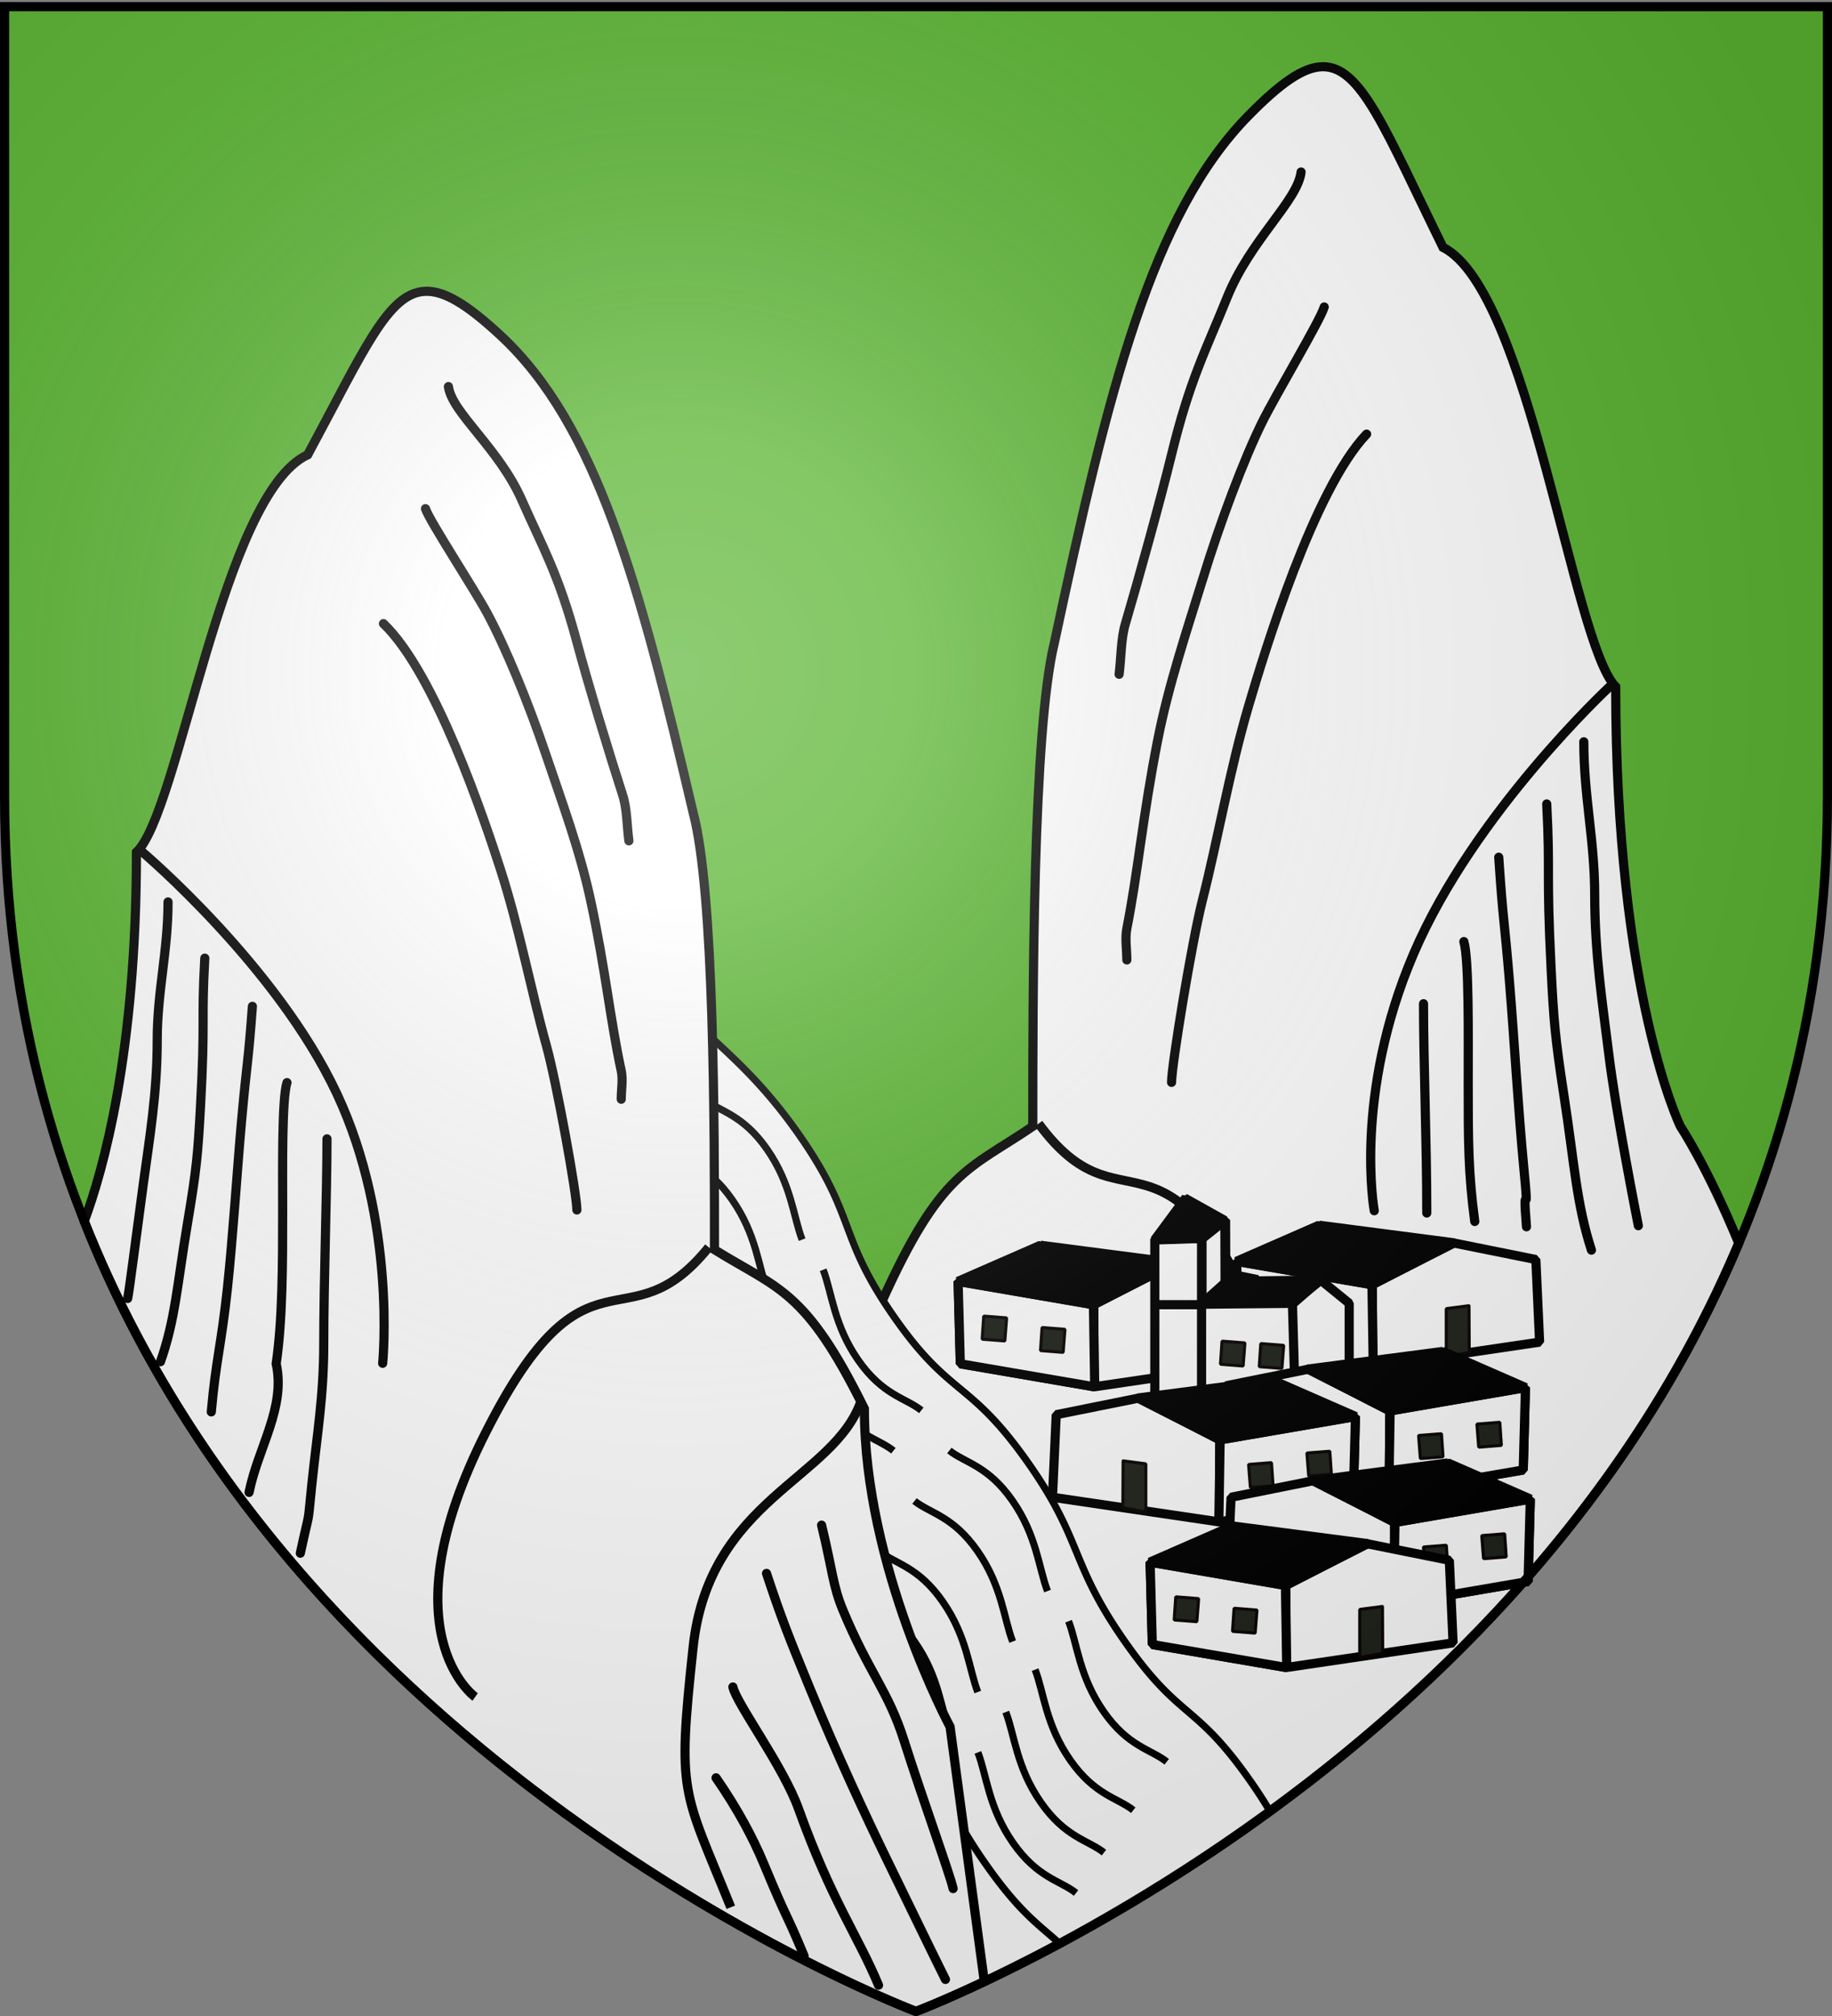
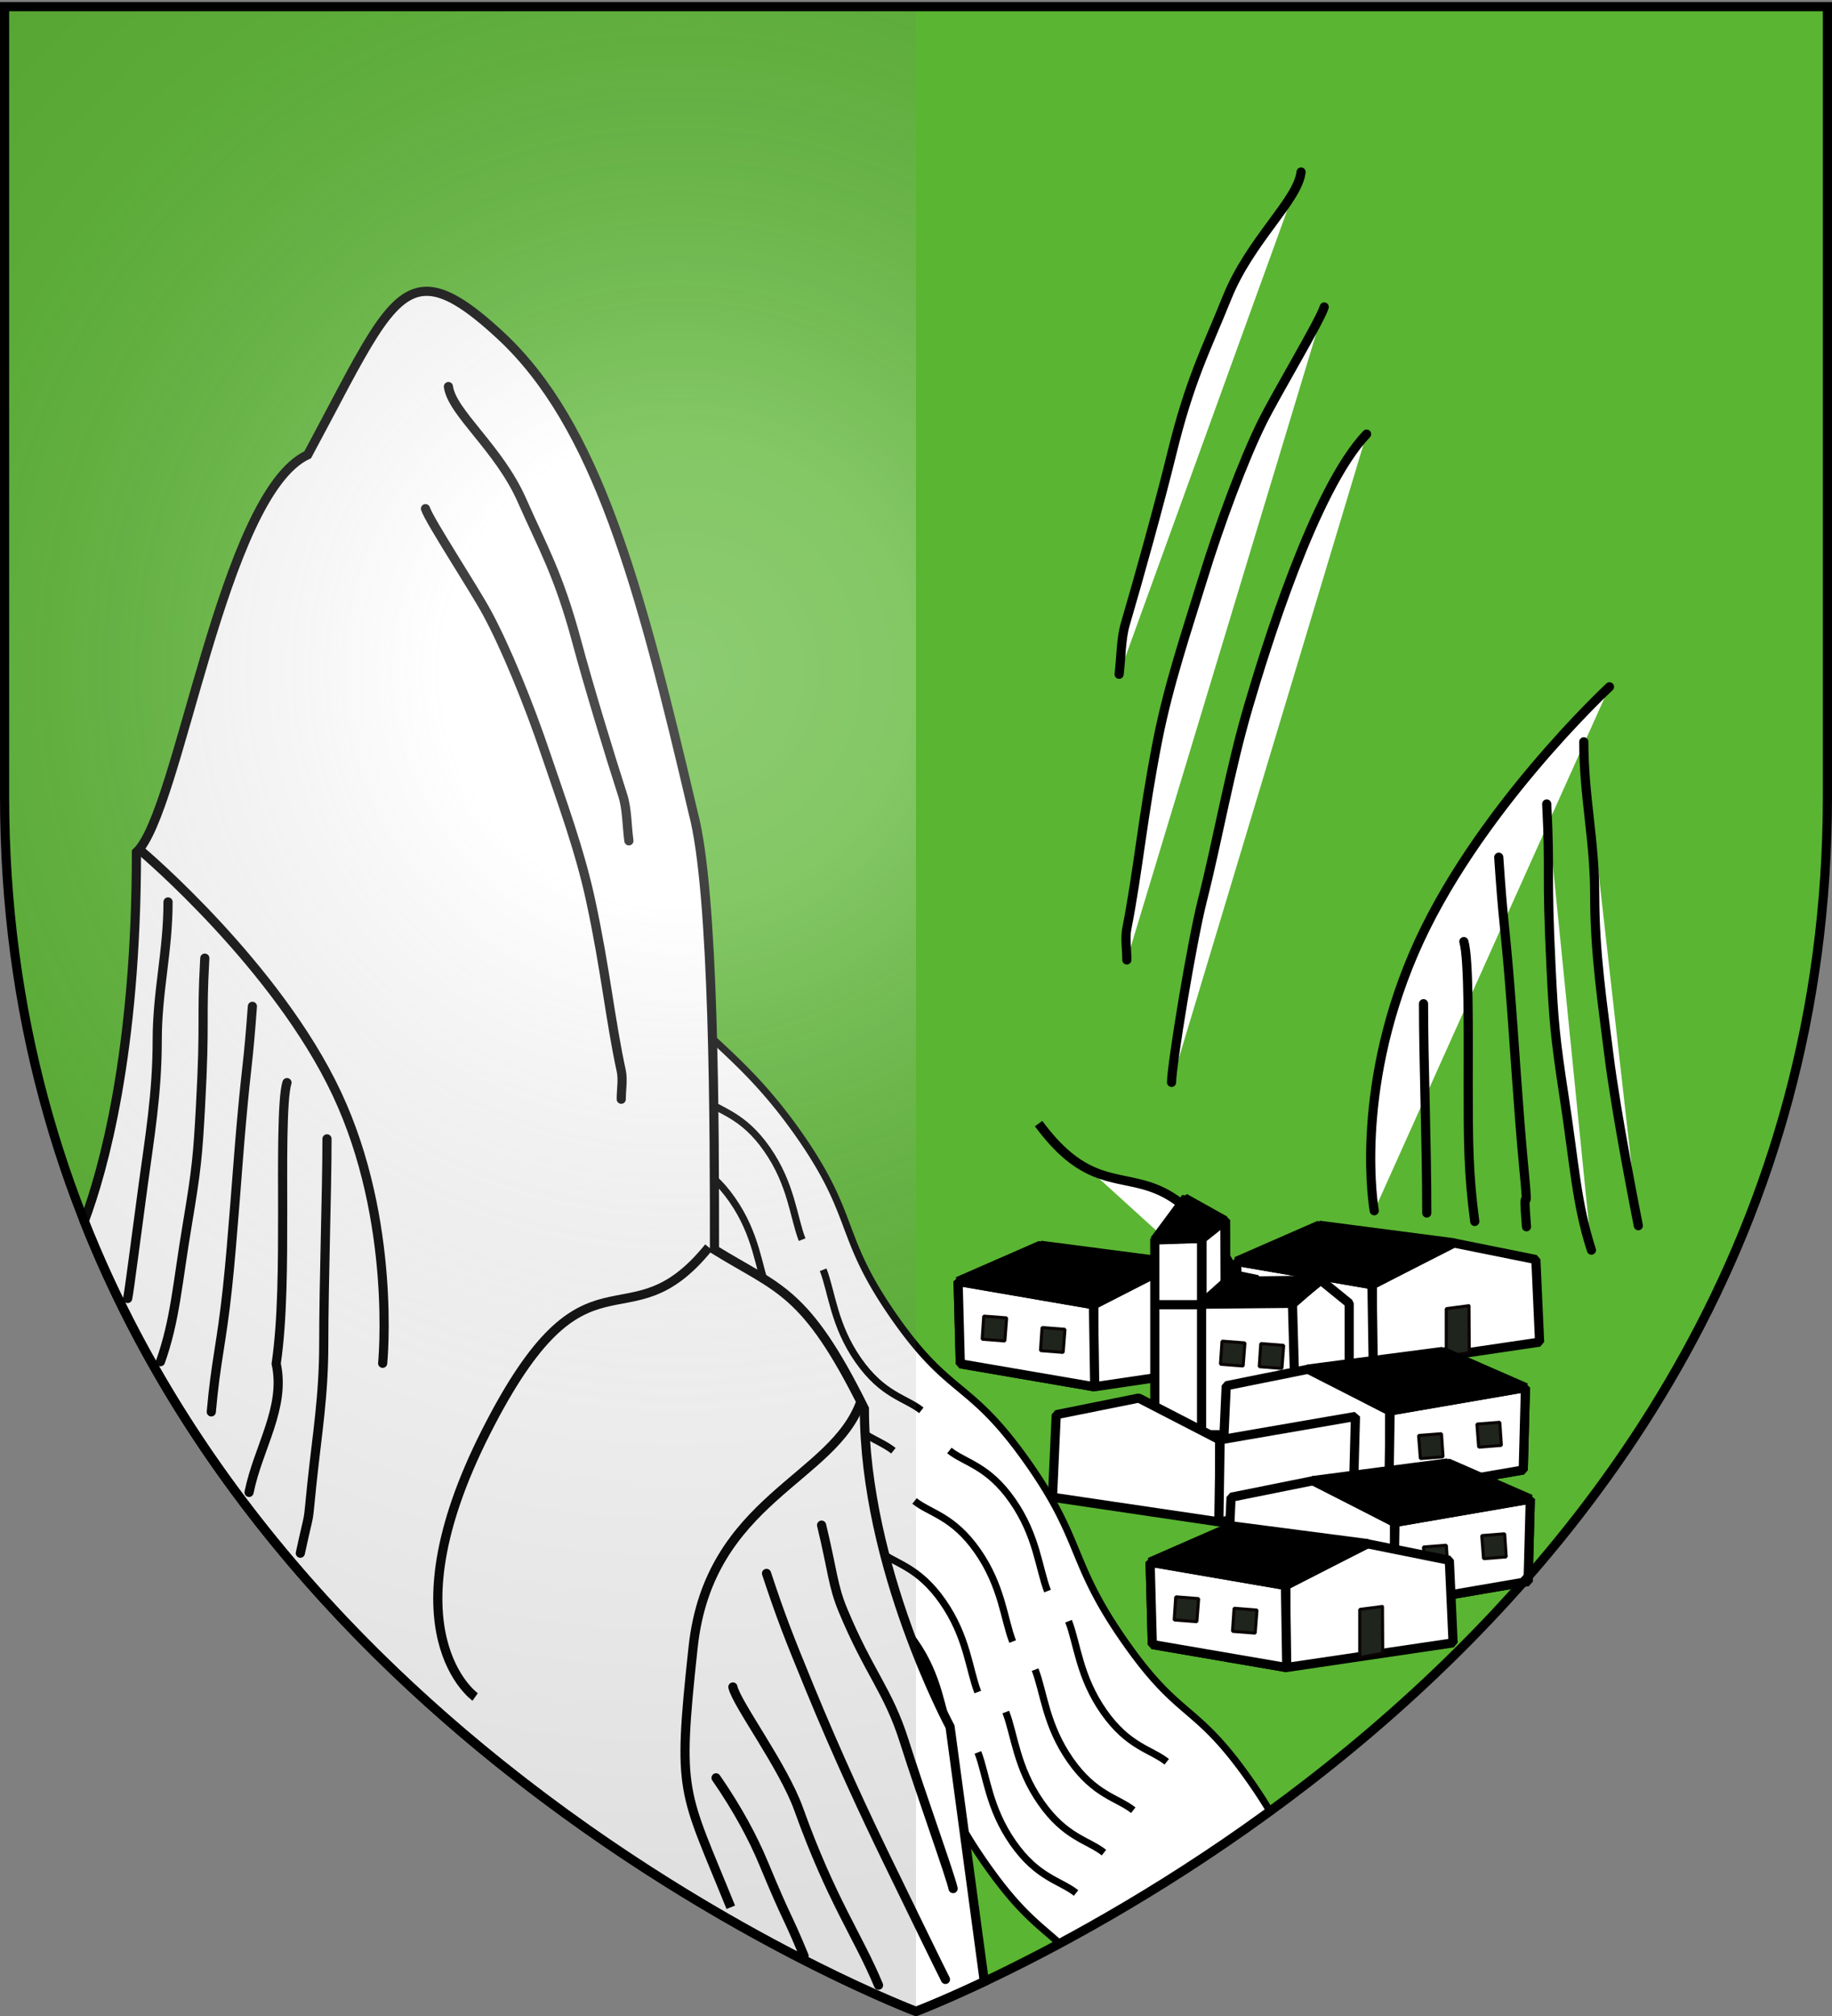
<svg xmlns="http://www.w3.org/2000/svg" xmlns:xlink="http://www.w3.org/1999/xlink" height="660" width="600" version="1.0">
  <rect width="100%" height="100%" fill="#808080" stroke="none" />
  <defs>
    <linearGradient id="b">
      <stop style="stop-color:white;stop-opacity:.314" offset="0" />
      <stop offset=".19" style="stop-color:white;stop-opacity:.251" />
      <stop style="stop-color:#6b6b6b;stop-opacity:.125" offset=".6" />
      <stop style="stop-color:black;stop-opacity:.125" offset="1" />
    </linearGradient>
    <linearGradient id="a">
      <stop offset="0" style="stop-color:#fd0000;stop-opacity:1" />
      <stop style="stop-color:#e77275;stop-opacity:.659" offset=".5" />
      <stop style="stop-color:black;stop-opacity:.323" offset="1" />
    </linearGradient>
    <radialGradient xlink:href="#b" id="c" gradientUnits="userSpaceOnUse" gradientTransform="matrix(1.353 0 0 1.349 -77.63 -85.747)" cx="221.445" cy="226.331" fx="221.445" fy="226.331" r="300" />
  </defs>
  <g style="display:inline">
    <path style="fill:#5ab532;fill-opacity:1;fill-rule:evenodd;stroke:none;stroke-width:1px;stroke-linecap:butt;stroke-linejoin:miter;stroke-opacity:1" d="M300 658.5s298.5-112.32 298.5-397.772V2.176H1.5v258.552C1.5 546.18 300 658.5 300 658.5z" />
  </g>
  <g style="display:inline">
-     <path style="fill:#fff;fill-opacity:1;fill-rule:evenodd;stroke:#000;stroke-width:3;stroke-linecap:butt;stroke-linejoin:miter;stroke-miterlimit:4;stroke-dasharray:none;stroke-opacity:1" d="M433 21.844c-6.223.16-13.623 5.346-24.063 15.968-31.816 32.373-45.948 89.926-63.625 172.657-7.07 28.776-7.062 115.117-7.062 158.281-21.211 14.388-30.056 14.368-49.5 57.531 0 57.552-28.281 115.125-28.281 115.125l-11.406 92.782C279.4 650.765 300 658.5 300 658.5S494.46 585.325 569.469 407c-10.417-25.267-19.125-38.25-19.125-38.25s-21.188-43.19-21.188-143.906c-14.14-14.388-28.28-129.487-56.562-143.875C453.592 42.3 445.743 21.516 433 21.844z" />
    <path d="m-327.988 615.872-44.324 7.652-.424 26.908 44.022-7.555.726-27.005z" style="fill:#fcef3c;fill-opacity:1;stroke:#000;stroke-width:3;stroke-linejoin:bevel;stroke-miterlimit:4;stroke-dasharray:none;stroke-opacity:1" transform="matrix(-1 0 0 1 77.02 -202.952)" />
    <path style="fill:#fff;fill-opacity:1;stroke:#000;stroke-width:3;stroke-linejoin:bevel;stroke-miterlimit:4;stroke-dasharray:none;stroke-opacity:1" d="m-372.456 623.54-26.513-13.681-27.02 5.438-1.23 27.036 54.711 8.082.052-26.874z" transform="matrix(-1 0 0 1 77.02 -202.952)" />
    <path style="fill:#fff;fill-opacity:1;stroke:#000;stroke-width:3;stroke-linejoin:bevel;stroke-miterlimit:4;stroke-dasharray:none;stroke-opacity:1" d="m-327.988 615.872-44.324 7.652-.424 26.908 44.022-7.555.726-27.005z" transform="matrix(-1 0 0 1 77.02 -202.952)" />
    <path d="m-354.977 604.068-44.327 5.78 26.978 13.696 44.45-7.631-27.1-11.845z" style="fill:#000;fill-opacity:1;stroke:#000;stroke-width:3;stroke-linejoin:bevel;stroke-miterlimit:4;stroke-dasharray:none;stroke-opacity:1" transform="matrix(-1 0 0 1 77.02 -202.952)" />
    <path d="m-404.088 630.41 7.446.972v15.758l-7.526-1.429.08-15.301zM-335.874 634.829l-7.424.579-.59-7.558 7.504-.585.51 7.564zM-354.978 638.565l-7.424.578-.59-7.557 7.504-.585.51 7.564z" style="fill:#1f241c;fill-opacity:1;stroke:#0b0404;stroke-width:1;stroke-linejoin:bevel;stroke-miterlimit:4;stroke-dasharray:none;stroke-opacity:1;display:inline" transform="matrix(-1 0 0 1 77.02 -202.952)" />
    <path style="fill:#fff;fill-opacity:1;fill-rule:evenodd;stroke:#000;stroke-width:2.331;stroke-linecap:butt;stroke-linejoin:miter;stroke-miterlimit:4;stroke-opacity:1" d="m221.344 326.906-45.688 72.656c9.198 19.741 23.433 19.936 41.313 46 17.88 26.065 11.847 31.984 30.219 58.282 18.37 26.297 24.418 20.375 43.28 46.906 18.863 26.531 13.786 32.921 32.157 59.219 11.188 16.015 17.252 19.84 24.438 26.312 19.513-10.473 43.527-24.816 68.875-43.312a164.281 164.281 0 0 0-6.313-9.719c-18.371-26.298-22.941-19.671-41.313-45.969-18.37-26.297-13.325-32.687-32.187-59.218-18.862-26.532-24.91-20.61-43.281-46.907-18.371-26.297-12.308-32.217-30.188-58.281s-32.127-32.82-41.312-45.969z" />
    <path style="fill:none;fill-rule:evenodd;stroke:#000;stroke-width:2.331;stroke-linecap:butt;stroke-linejoin:miter;stroke-miterlimit:4;stroke-dasharray:none;stroke-opacity:1" d="M230.556 359.818c5.16 4.1 12.606 4.896 20.643 16.402 8.037 11.505 8.63 22.214 11.506 29.619M242.194 461.947c2.877 7.405 3.469 18.114 11.506 29.62 8.038 11.505 15.483 12.3 20.644 16.4M320.272 573.712c2.876 7.405 3.468 18.114 11.506 29.62 8.037 11.504 15.482 12.3 20.643 16.4M310.93 474.87c5.16 4.1 12.606 4.896 20.643 16.402 8.037 11.505 8.63 22.214 11.506 29.62M288.086 507.916c5.16 4.1 12.606 4.896 20.643 16.401 8.038 11.505 8.63 22.215 11.506 29.62M207.712 392.864c5.161 4.1 12.606 4.896 20.644 16.4 8.037 11.506 8.63 22.216 11.506 29.62M260.457 428.919c2.876 7.405 3.469 18.114 11.506 29.62 8.037 11.504 15.483 12.3 20.643 16.4M219.134 376.34c5.16 4.101 12.606 4.897 20.643 16.402 8.038 11.505 8.63 22.215 11.506 29.62M299.508 491.393c5.16 4.1 12.606 4.896 20.643 16.401 8.038 11.506 8.63 22.215 11.506 29.62M251.332 448.729c2.876 7.405 3.468 18.114 11.506 29.62 8.037 11.504 15.482 12.3 20.643 16.4M278.949 521.134c5.16 4.1 12.606 4.896 20.643 16.401 8.037 11.505 8.63 22.215 11.506 29.62M339.008 546.608c2.876 7.405 3.469 18.114 11.506 29.62 8.037 11.505 15.483 12.3 20.643 16.4M329.409 560.494c2.877 7.404 3.469 18.114 11.506 29.62 8.037 11.504 15.483 12.3 20.643 16.4M200.871 409.369c5.161 4.1 12.606 4.896 20.644 16.401 8.037 11.505 8.63 22.215 11.506 29.62M349.968 530.753c2.877 7.405 3.469 18.114 11.506 29.62 8.038 11.504 15.483 12.3 20.644 16.4M269.594 415.7c2.877 7.406 3.469 18.115 11.506 29.62 8.038 11.505 15.483 12.301 20.644 16.401" />
    <path style="fill:#fff;fill-opacity:1;fill-rule:evenodd;stroke:#000;stroke-width:3;stroke-linecap:butt;stroke-linejoin:miter;stroke-miterlimit:4;stroke-dasharray:none;stroke-opacity:1" d="M139.156 95.375c-12.131.578-19.968 19.34-38.375 53.5C72.733 161.889 58.711 265.986 44.687 279c0 65.934-11.005 104.484-17.093 120.813C100.32 583.357 300 658.5 300 658.5s8.484-3.221 22.375-9.781l-11.219-83.407s-28.062-52.07-28.062-104.125c-19.284-39.04-28.057-39.048-49.094-52.062 0-39.04.012-117.098-7-143.125-17.53-74.828-31.539-126.907-63.094-156.188-10.847-10.065-18.395-14.74-24.75-14.437z" />
    <path style="fill:#fff;fill-opacity:1;fill-rule:evenodd;stroke:#000;stroke-width:3;stroke-linecap:butt;stroke-linejoin:round;stroke-miterlimit:4;stroke-dasharray:none;stroke-opacity:1" d="M282.099 458.401c-8.765 26.028-49.837 32.07-55.096 80.87-5.259 48.802-3.442 46.094 12.335 85.135M232.118 408.33c-27.094 33.521-39.667-5.259-72.958 60.47-33.292 65.729-3.542 86.762-3.542 86.762" />
    <path style="fill:#fff;fill-opacity:1;fill-rule:evenodd;stroke:#000;stroke-width:3;stroke-linecap:round;stroke-linejoin:round;marker-start:none;marker-mid:none;stroke-miterlimit:4;stroke-dasharray:none;stroke-dashoffset:5.288;stroke-opacity:1" d="M146.864 126.554c1.082 8.505 16.506 20.115 24.042 37.182 6.879 15.58 12.066 24.233 18.031 46.477 3.793 14.144 10.78 37.061 15.026 50.196 1.417 4.382 1.336 9.915 2.004 14.872" />
    <path style="fill:#fff;fill-opacity:1;fill-rule:evenodd;stroke:#000;stroke-width:3;stroke-linecap:round;stroke-linejoin:round;marker-start:none;marker-mid:none;stroke-miterlimit:4;stroke-dasharray:none;stroke-dashoffset:5.288;stroke-opacity:1" d="M139.351 166.525c1.31 4.05 15.8 26.035 20.267 34.327 5.84 10.838 13.378 28.957 19.277 46.477 4.957 14.726 10.96 30.82 14.55 47.473 4.882 22.652 6.35 38.757 10.017 55.772.62 2.877 0 6.197 0 9.296" />
-     <path style="fill:#fff;fill-opacity:1;fill-rule:evenodd;stroke:#000;stroke-width:3;stroke-linecap:round;stroke-linejoin:round;marker-start:none;marker-mid:none;stroke-miterlimit:4;stroke-dasharray:none;stroke-dashoffset:5.288;stroke-opacity:1" d="M125.585 204.166c17.1 16.348 33.128 64.388 38.309 80.41 6.122 18.938 9.973 39.468 15.026 57.633 3.456 12.424 10.017 48.903 10.017 53.913" />
    <path style="fill:#fff;fill-opacity:1;fill-rule:evenodd;stroke:#000;stroke-width:3;stroke-linecap:round;stroke-linejoin:miter;stroke-miterlimit:4;stroke-dasharray:none;stroke-dashoffset:0;stroke-opacity:1" d="M269.076 499.301c3.63 14.965 3.636 19.766 7.012 27.887 8.527 20.505 14.797 26.23 20.035 42.759 5.847 18.448 15.072 43.9 16.028 48.336M251.045 515.104c4.76 14.41 7.3 20.793 14.024 37.181 9.269 22.591 18.504 42.28 25.044 55.773 7.396 15.259 18.879 38.755 19.534 39.97M240.026 552.285c1.18 5.476 16.507 25.962 21.537 39.97 10.814 30.114 19.445 41.492 26.166 57.667" />
    <path style="fill:#fff;fill-opacity:1;fill-rule:evenodd;stroke:#000;stroke-width:3;stroke-linecap:round;stroke-linejoin:miter;stroke-miterlimit:4;stroke-dasharray:none;stroke-opacity:1" d="M46.69 279s43.951 37.181 63.61 79.01c19.66 41.83 15.027 88.307 15.027 88.307" />
    <path style="fill:#fff;fill-opacity:1;fill-rule:evenodd;stroke:#000;stroke-width:3;stroke-linecap:round;stroke-linejoin:miter;stroke-miterlimit:4;stroke-dasharray:none;stroke-dashoffset:0;stroke-opacity:1" d="M234.516 582.03c7.136 10.317 12.15 19.766 15.527 27.887 8.527 20.506 6.997 15.22 13.3 30.413M55.034 295.276c0 16.213-3.542 29.14-3.542 45.353 0 17.486-2.607 32.521-4.604 47.325-2.326 17.24-4.6 34.951-5.073 37.142M67.076 313.68c-1.198 21.332.19 19.057-1.417 48.64-.839 15.438-1.266 20.409-4.25 38.122-3.359 19.941-3.976 31.58-8.854 45.353M82.66 329.455c-1.452 19.783-1.772 17.656-3.542 37.466-1.469 16.426-2.834 37.903-4.605 54.554-1.992 18.738-3.835 23.914-5.312 40.752M93.993 354.432c-1.707 5.28-1.417 28.006-1.417 42.066 0 17.102-.022 35.644-2.125 49.954 3.176 14.445-5.954 27.525-8.882 42.128M107.097 372.836c0 17.528-1.063 46.23-1.063 67.043 0 17.247-2.166 29.442-3.895 46.01-1.593 15.26-.301 6.478-3.777 22.602" />
    <path style="fill:#fff;fill-opacity:1;fill-rule:evenodd;stroke:#000;stroke-width:3;stroke-linecap:butt;stroke-linejoin:round;stroke-miterlimit:4;stroke-dasharray:none;stroke-opacity:1" d="M340.156 367.845c27.319 37.061 39.996-5.814 73.565 66.856" />
    <path style="fill:#fff;fill-opacity:1;fill-rule:evenodd;stroke:#000;stroke-width:3;stroke-linecap:round;stroke-linejoin:round;marker-start:none;marker-mid:none;stroke-miterlimit:4;stroke-dasharray:none;stroke-dashoffset:5.288;stroke-opacity:1" d="M426.118 56.313c-1.09 9.402-16.642 22.238-24.241 41.108-6.936 17.225-12.166 26.792-18.181 51.385-3.825 15.638-10.87 40.975-15.151 55.497-1.428 4.844-1.347 10.962-2.02 16.443" />
    <path style="fill:#fff;fill-opacity:1;fill-rule:evenodd;stroke:#000;stroke-width:3;stroke-linecap:round;stroke-linejoin:round;marker-start:none;marker-mid:none;stroke-miterlimit:4;stroke-dasharray:none;stroke-dashoffset:5.288;stroke-opacity:1" d="M433.694 100.504c-1.32 4.478-15.93 28.785-20.436 37.952-5.888 11.983-13.489 32.016-19.436 51.386-5 16.28-11.052 34.074-14.671 52.486-4.923 25.044-6.403 42.85-10.101 61.662-.625 3.18 0 6.852 0 10.277" />
    <path style="fill:#fff;fill-opacity:1;fill-rule:evenodd;stroke:#000;stroke-width:3;stroke-linecap:round;stroke-linejoin:round;marker-start:none;marker-mid:none;stroke-miterlimit:4;stroke-dasharray:none;stroke-dashoffset:5.288;stroke-opacity:1" d="M447.575 142.12c-17.242 18.075-33.404 71.188-38.628 88.903-6.173 20.937-10.056 43.635-15.15 63.718-3.485 13.737-10.101 54.068-10.101 59.607" />
    <path style="fill:#fff;fill-opacity:1;fill-rule:evenodd;stroke:#000;stroke-width:3;stroke-linecap:round;stroke-linejoin:miter;stroke-miterlimit:4;stroke-dasharray:none;stroke-opacity:1" d="M527.125 224.857s-44.317 41.108-64.14 87.355c-19.822 46.247-12.905 84.163-12.905 84.163" />
    <path style="fill:#fff;fill-opacity:1;fill-rule:evenodd;stroke:#000;stroke-width:3;stroke-linecap:round;stroke-linejoin:miter;stroke-miterlimit:4;stroke-dasharray:none;stroke-dashoffset:0;stroke-opacity:1" d="M518.711 242.852c0 17.926 3.571 32.217 3.571 50.143 0 19.332 2.63 35.955 4.643 52.322 2.345 19.061 9.166 53.534 9.642 55.956M506.57 263.2c1.208 23.585-.193 21.069 1.428 53.776.846 17.068 1.277 22.564 4.285 42.148 3.387 22.047 4.01 34.915 8.928 50.143M490.857 280.64c1.463 21.873 1.785 19.521 3.57 41.423 1.481 18.161 2.858 41.906 4.643 60.316 2.01 20.717-.622.624.867 19.24M479.43 308.255c1.72 5.838 1.428 30.964 1.428 46.51 0 18.907.022 29.306 2.142 45.127M466.216 328.603c0 19.379 1.071 45.5 1.071 68.511" />
    <path d="m-327.988 615.872-44.324 7.652-.424 26.908 44.022-7.555.726-27.005z" style="fill:#fcef3c;fill-opacity:1;stroke:#000;stroke-width:3;stroke-linejoin:bevel;stroke-miterlimit:4;stroke-dasharray:none;stroke-opacity:1" transform="matrix(-1 0 0 1 -14.202 -196.397)" />
    <path style="fill:#fff;fill-opacity:1;stroke:#000;stroke-width:3;stroke-linejoin:bevel;stroke-miterlimit:4;stroke-dasharray:none;stroke-opacity:1" d="m-372.456 623.54-26.513-13.681-27.02 5.438-1.23 27.036 54.711 8.082.052-26.874z" transform="matrix(-1 0 0 1 -14.202 -196.397)" />
    <path style="fill:#fff;fill-opacity:1;stroke:#000;stroke-width:3;stroke-linejoin:bevel;stroke-miterlimit:4;stroke-dasharray:none;stroke-opacity:1" d="m-327.988 615.872-44.324 7.652-.424 26.908 44.022-7.555.726-27.005z" transform="matrix(-1 0 0 1 -14.202 -196.397)" />
    <path d="m-354.977 604.068-44.327 5.78 26.978 13.696 44.45-7.631-27.1-11.845z" style="fill:#000;fill-opacity:1;stroke:#000;stroke-width:3;stroke-linejoin:bevel;stroke-miterlimit:4;stroke-dasharray:none;stroke-opacity:1" transform="matrix(-1 0 0 1 -14.202 -196.397)" />
    <path d="m-404.088 630.41 7.446.972v15.758l-7.526-1.429.08-15.301zM-335.874 634.829l-7.424.579-.59-7.558 7.504-.585.51 7.564zM-354.978 638.565l-7.424.578-.59-7.557 7.504-.585.51 7.564z" style="fill:#1f241c;fill-opacity:1;stroke:#0b0404;stroke-width:1;stroke-linejoin:bevel;stroke-miterlimit:4;stroke-dasharray:none;stroke-opacity:1;display:inline" transform="matrix(-1 0 0 1 -14.202 -196.397)" />
    <g style="fill:#fff;fill-opacity:1;stroke:#000;stroke-width:2.763;stroke-miterlimit:4;stroke-dasharray:none;stroke-opacity:1">
      <path style="fill:#fff;fill-opacity:1;stroke:#000;stroke-width:2.763;stroke-linejoin:bevel;stroke-miterlimit:4;stroke-dasharray:none;stroke-opacity:1" d="m275.732 166.905 6.607 5.937v63.765l-6.817.403.21-70.105z" transform="matrix(-1.167 0 0 1.01 723.049 230.814)" />
    </g>
    <path style="fill:#fff;fill-opacity:1;stroke:#000;stroke-width:3;stroke-linejoin:bevel;stroke-miterlimit:4;stroke-dasharray:none;stroke-opacity:1" d="m-164.109 572.703-9.45-7.686-8.816 7.686h-31.49v43.021h49.756v-43.02z" transform="translate(605.982 -146.027)" />
    <path d="m-212.458 551.54-15.31.102v64.064l15.31-.102V551.54z" style="fill:#fff;fill-opacity:1;stroke:#000;stroke-width:3;stroke-linejoin:bevel;stroke-miterlimit:4;stroke-dasharray:none;stroke-opacity:1" transform="translate(605.982 -146.027)" />
    <path d="m-217.609 538.134-10.258 13.845 15.683-.525-5.425-13.32z" style="fill:#000;fill-opacity:1;stroke:#000;stroke-width:3;stroke-linejoin:bevel;stroke-miterlimit:4;stroke-dasharray:none;stroke-opacity:1" transform="translate(605.982 -146.027)" />
    <path style="fill:#000;fill-opacity:1;stroke:#000;stroke-width:3;stroke-linejoin:bevel;stroke-miterlimit:4;stroke-dasharray:none;stroke-opacity:1" d="m-217.992 538.239 5.851 13.215 7.346-5.845-13.197-7.37z" transform="translate(605.982 -146.027)" />
    <path style="fill:#fff;fill-opacity:1;fill-rule:evenodd;stroke:#000;stroke-width:3;stroke-linecap:butt;stroke-linejoin:miter;stroke-miterlimit:4;stroke-dasharray:none;stroke-opacity:1" d="m-182.69 572.946 1.26 44.42" transform="translate(605.982 -146.027)" />
    <path style="fill:#000;fill-opacity:1;stroke:#000;stroke-width:3;stroke-linejoin:bevel;stroke-miterlimit:4;stroke-dasharray:none;stroke-opacity:1" d="m-173.334 565.09-30.905.407-8.406 7.51 29.745-.305 9.566-7.612z" transform="translate(605.982 -146.027)" />
    <path d="M-211.9 573.16h-15.155" style="fill:#fcef3c;fill-opacity:1;fill-rule:evenodd;stroke:#000;stroke-width:3;stroke-linecap:butt;stroke-linejoin:miter;stroke-miterlimit:4;stroke-dasharray:none;stroke-opacity:1;display:inline" transform="translate(605.982 -146.027)" />
    <path style="fill:#1f241c;fill-opacity:1;stroke:#0b0404;stroke-width:1;stroke-linejoin:bevel;stroke-miterlimit:4;stroke-dasharray:none;stroke-opacity:1;display:inline" d="m-206.266 592.655 7.424.58.589-7.559-7.503-.585-.51 7.564zM-193.568 593.449l7.424.579.59-7.558-7.504-.585-.51 7.564zM-168.418 596.67l-7.446.973V613.4l7.526-1.428-.08-15.302z" transform="translate(605.982 -146.027)" />
    <path d="m-327.988 615.872-44.324 7.652-.424 26.908 44.022-7.555.726-27.005z" style="fill:#fcef3c;fill-opacity:1;stroke:#000;stroke-width:3;stroke-linejoin:bevel;stroke-miterlimit:4;stroke-dasharray:none;stroke-opacity:1" transform="translate(827.59 -161.633)" />
    <path style="fill:#fff;fill-opacity:1;stroke:#000;stroke-width:3;stroke-linejoin:bevel;stroke-miterlimit:4;stroke-dasharray:none;stroke-opacity:1" d="m-372.456 623.54-26.513-13.681-27.02 5.438-1.23 27.036 54.711 8.082.052-26.874z" transform="translate(827.59 -161.633)" />
    <path style="fill:#fff;fill-opacity:1;stroke:#000;stroke-width:3;stroke-linejoin:bevel;stroke-miterlimit:4;stroke-dasharray:none;stroke-opacity:1" d="m-327.988 615.872-44.324 7.652-.424 26.908 44.022-7.555.726-27.005z" transform="translate(827.59 -161.633)" />
    <path d="m-354.977 604.068-44.327 5.78 26.978 13.696 44.45-7.631-27.1-11.845z" style="fill:#000;fill-opacity:1;stroke:#000;stroke-width:3;stroke-linejoin:bevel;stroke-miterlimit:4;stroke-dasharray:none;stroke-opacity:1" transform="translate(827.59 -161.633)" />
    <path d="m-404.088 630.41 7.446.972v15.758l-7.526-1.429.08-15.301zM-335.874 634.829l-7.424.579-.59-7.558 7.504-.585.51 7.564zM-354.978 638.565l-7.424.578-.59-7.557 7.504-.585.51 7.564z" style="fill:#1f241c;fill-opacity:1;stroke:#0b0404;stroke-width:1;stroke-linejoin:bevel;stroke-miterlimit:4;stroke-dasharray:none;stroke-opacity:1;display:inline" transform="translate(827.59 -161.633)" />
-     <path d="m-327.988 615.872-44.324 7.652-.424 26.908 44.022-7.555.726-27.005z" style="fill:#fcef3c;fill-opacity:1;stroke:#000;stroke-width:3;stroke-linejoin:bevel;stroke-miterlimit:4;stroke-dasharray:none;stroke-opacity:1" transform="translate(771.915 -152.156)" />
    <path style="fill:#fff;fill-opacity:1;stroke:#000;stroke-width:3;stroke-linejoin:bevel;stroke-miterlimit:4;stroke-dasharray:none;stroke-opacity:1" d="m-372.456 623.54-26.513-13.681-27.02 5.438-1.23 27.036 54.711 8.082.052-26.874z" transform="translate(771.915 -152.156)" />
    <path style="fill:#fff;fill-opacity:1;stroke:#000;stroke-width:3;stroke-linejoin:bevel;stroke-miterlimit:4;stroke-dasharray:none;stroke-opacity:1" d="m-327.988 615.872-44.324 7.652-.424 26.908 44.022-7.555.726-27.005z" transform="translate(771.915 -152.156)" />
-     <path d="m-354.977 604.068-44.327 5.78 26.978 13.696 44.45-7.631-27.1-11.845z" style="fill:#000;fill-opacity:1;stroke:#000;stroke-width:3;stroke-linejoin:bevel;stroke-miterlimit:4;stroke-dasharray:none;stroke-opacity:1" transform="translate(771.915 -152.156)" />
-     <path d="m-404.088 630.41 7.446.972v15.758l-7.526-1.429.08-15.301zM-335.874 634.829l-7.424.579-.59-7.558 7.504-.585.51 7.564zM-354.978 638.565l-7.424.578-.59-7.557 7.504-.585.51 7.564z" style="fill:#1f241c;fill-opacity:1;stroke:#0b0404;stroke-width:1;stroke-linejoin:bevel;stroke-miterlimit:4;stroke-dasharray:none;stroke-opacity:1;display:inline" transform="translate(771.915 -152.156)" />
    <path d="m-327.988 615.872-44.324 7.652-.424 26.908 44.022-7.555.726-27.005z" style="fill:#fcef3c;fill-opacity:1;stroke:#000;stroke-width:3;stroke-linejoin:bevel;stroke-miterlimit:4;stroke-dasharray:none;stroke-opacity:1" transform="translate(829.177 -125.125)" />
    <path style="fill:#fff;fill-opacity:1;stroke:#000;stroke-width:3;stroke-linejoin:bevel;stroke-miterlimit:4;stroke-dasharray:none;stroke-opacity:1" d="m-372.456 623.54-26.513-13.681-27.02 5.438-1.23 27.036 54.711 8.082.052-26.874z" transform="translate(829.177 -125.125)" />
    <path style="fill:#fff;fill-opacity:1;stroke:#000;stroke-width:3;stroke-linejoin:bevel;stroke-miterlimit:4;stroke-dasharray:none;stroke-opacity:1" d="m-327.988 615.872-44.324 7.652-.424 26.908 44.022-7.555.726-27.005z" transform="translate(829.177 -125.125)" />
    <path d="m-354.977 604.068-44.327 5.78 26.978 13.696 44.45-7.631-27.1-11.845z" style="fill:#000;fill-opacity:1;stroke:#000;stroke-width:3;stroke-linejoin:bevel;stroke-miterlimit:4;stroke-dasharray:none;stroke-opacity:1" transform="translate(829.177 -125.125)" />
    <path d="m-404.088 630.41 7.446.972v15.758l-7.526-1.429.08-15.301zM-335.874 634.829l-7.424.579-.59-7.558 7.504-.585.51 7.564zM-354.978 638.565l-7.424.578-.59-7.557 7.504-.585.51 7.564z" style="fill:#1f241c;fill-opacity:1;stroke:#0b0404;stroke-width:1;stroke-linejoin:bevel;stroke-miterlimit:4;stroke-dasharray:none;stroke-opacity:1;display:inline" transform="translate(829.177 -125.125)" />
    <path d="m-327.988 615.872-44.324 7.652-.424 26.908 44.022-7.555.726-27.005z" style="fill:#fcef3c;fill-opacity:1;stroke:#000;stroke-width:3;stroke-linejoin:bevel;stroke-miterlimit:4;stroke-dasharray:none;stroke-opacity:1" transform="matrix(-1 0 0 1 48.684 -104.49)" />
    <path style="fill:#fff;fill-opacity:1;stroke:#000;stroke-width:3;stroke-linejoin:bevel;stroke-miterlimit:4;stroke-dasharray:none;stroke-opacity:1" d="m-372.456 623.54-26.513-13.681-27.02 5.438-1.23 27.036 54.711 8.082.052-26.874z" transform="matrix(-1 0 0 1 48.684 -104.49)" />
    <path style="fill:#fff;fill-opacity:1;stroke:#000;stroke-width:3;stroke-linejoin:bevel;stroke-miterlimit:4;stroke-dasharray:none;stroke-opacity:1" d="m-327.988 615.872-44.324 7.652-.424 26.908 44.022-7.555.726-27.005z" transform="matrix(-1 0 0 1 48.684 -104.49)" />
    <path d="m-354.977 604.068-44.327 5.78 26.978 13.696 44.45-7.631-27.1-11.845z" style="fill:#000;fill-opacity:1;stroke:#000;stroke-width:3;stroke-linejoin:bevel;stroke-miterlimit:4;stroke-dasharray:none;stroke-opacity:1" transform="matrix(-1 0 0 1 48.684 -104.49)" />
    <path d="m-404.088 630.41 7.446.972v15.758l-7.526-1.429.08-15.301zM-335.874 634.829l-7.424.579-.59-7.558 7.504-.585.51 7.564zM-354.978 638.565l-7.424.578-.59-7.557 7.504-.585.51 7.564z" style="fill:#1f241c;fill-opacity:1;stroke:#0b0404;stroke-width:1;stroke-linejoin:bevel;stroke-miterlimit:4;stroke-dasharray:none;stroke-opacity:1;display:inline" transform="matrix(-1 0 0 1 48.684 -104.49)" />
  </g>
  <g style="display:inline">
-     <path d="M300 658.5s298.5-112.32 298.5-397.772V2.176H1.5v258.552C1.5 546.18 300 658.5 300 658.5z" style="opacity:1;fill:url(#c);fill-opacity:1;fill-rule:evenodd;stroke:none;stroke-width:1px;stroke-linecap:butt;stroke-linejoin:miter;stroke-opacity:1" />
+     <path d="M300 658.5V2.176H1.5v258.552C1.5 546.18 300 658.5 300 658.5z" style="opacity:1;fill:url(#c);fill-opacity:1;fill-rule:evenodd;stroke:none;stroke-width:1px;stroke-linecap:butt;stroke-linejoin:miter;stroke-opacity:1" />
  </g>
  <g style="display:inline">
    <path d="M300 658.5S1.5 546.18 1.5 260.728V2.176h597v258.552C598.5 546.18 300 658.5 300 658.5z" style="opacity:1;fill:none;fill-opacity:1;fill-rule:evenodd;stroke:#000;stroke-width:3;stroke-linecap:butt;stroke-linejoin:miter;stroke-miterlimit:4;stroke-dasharray:none;stroke-opacity:1" />
  </g>
</svg>